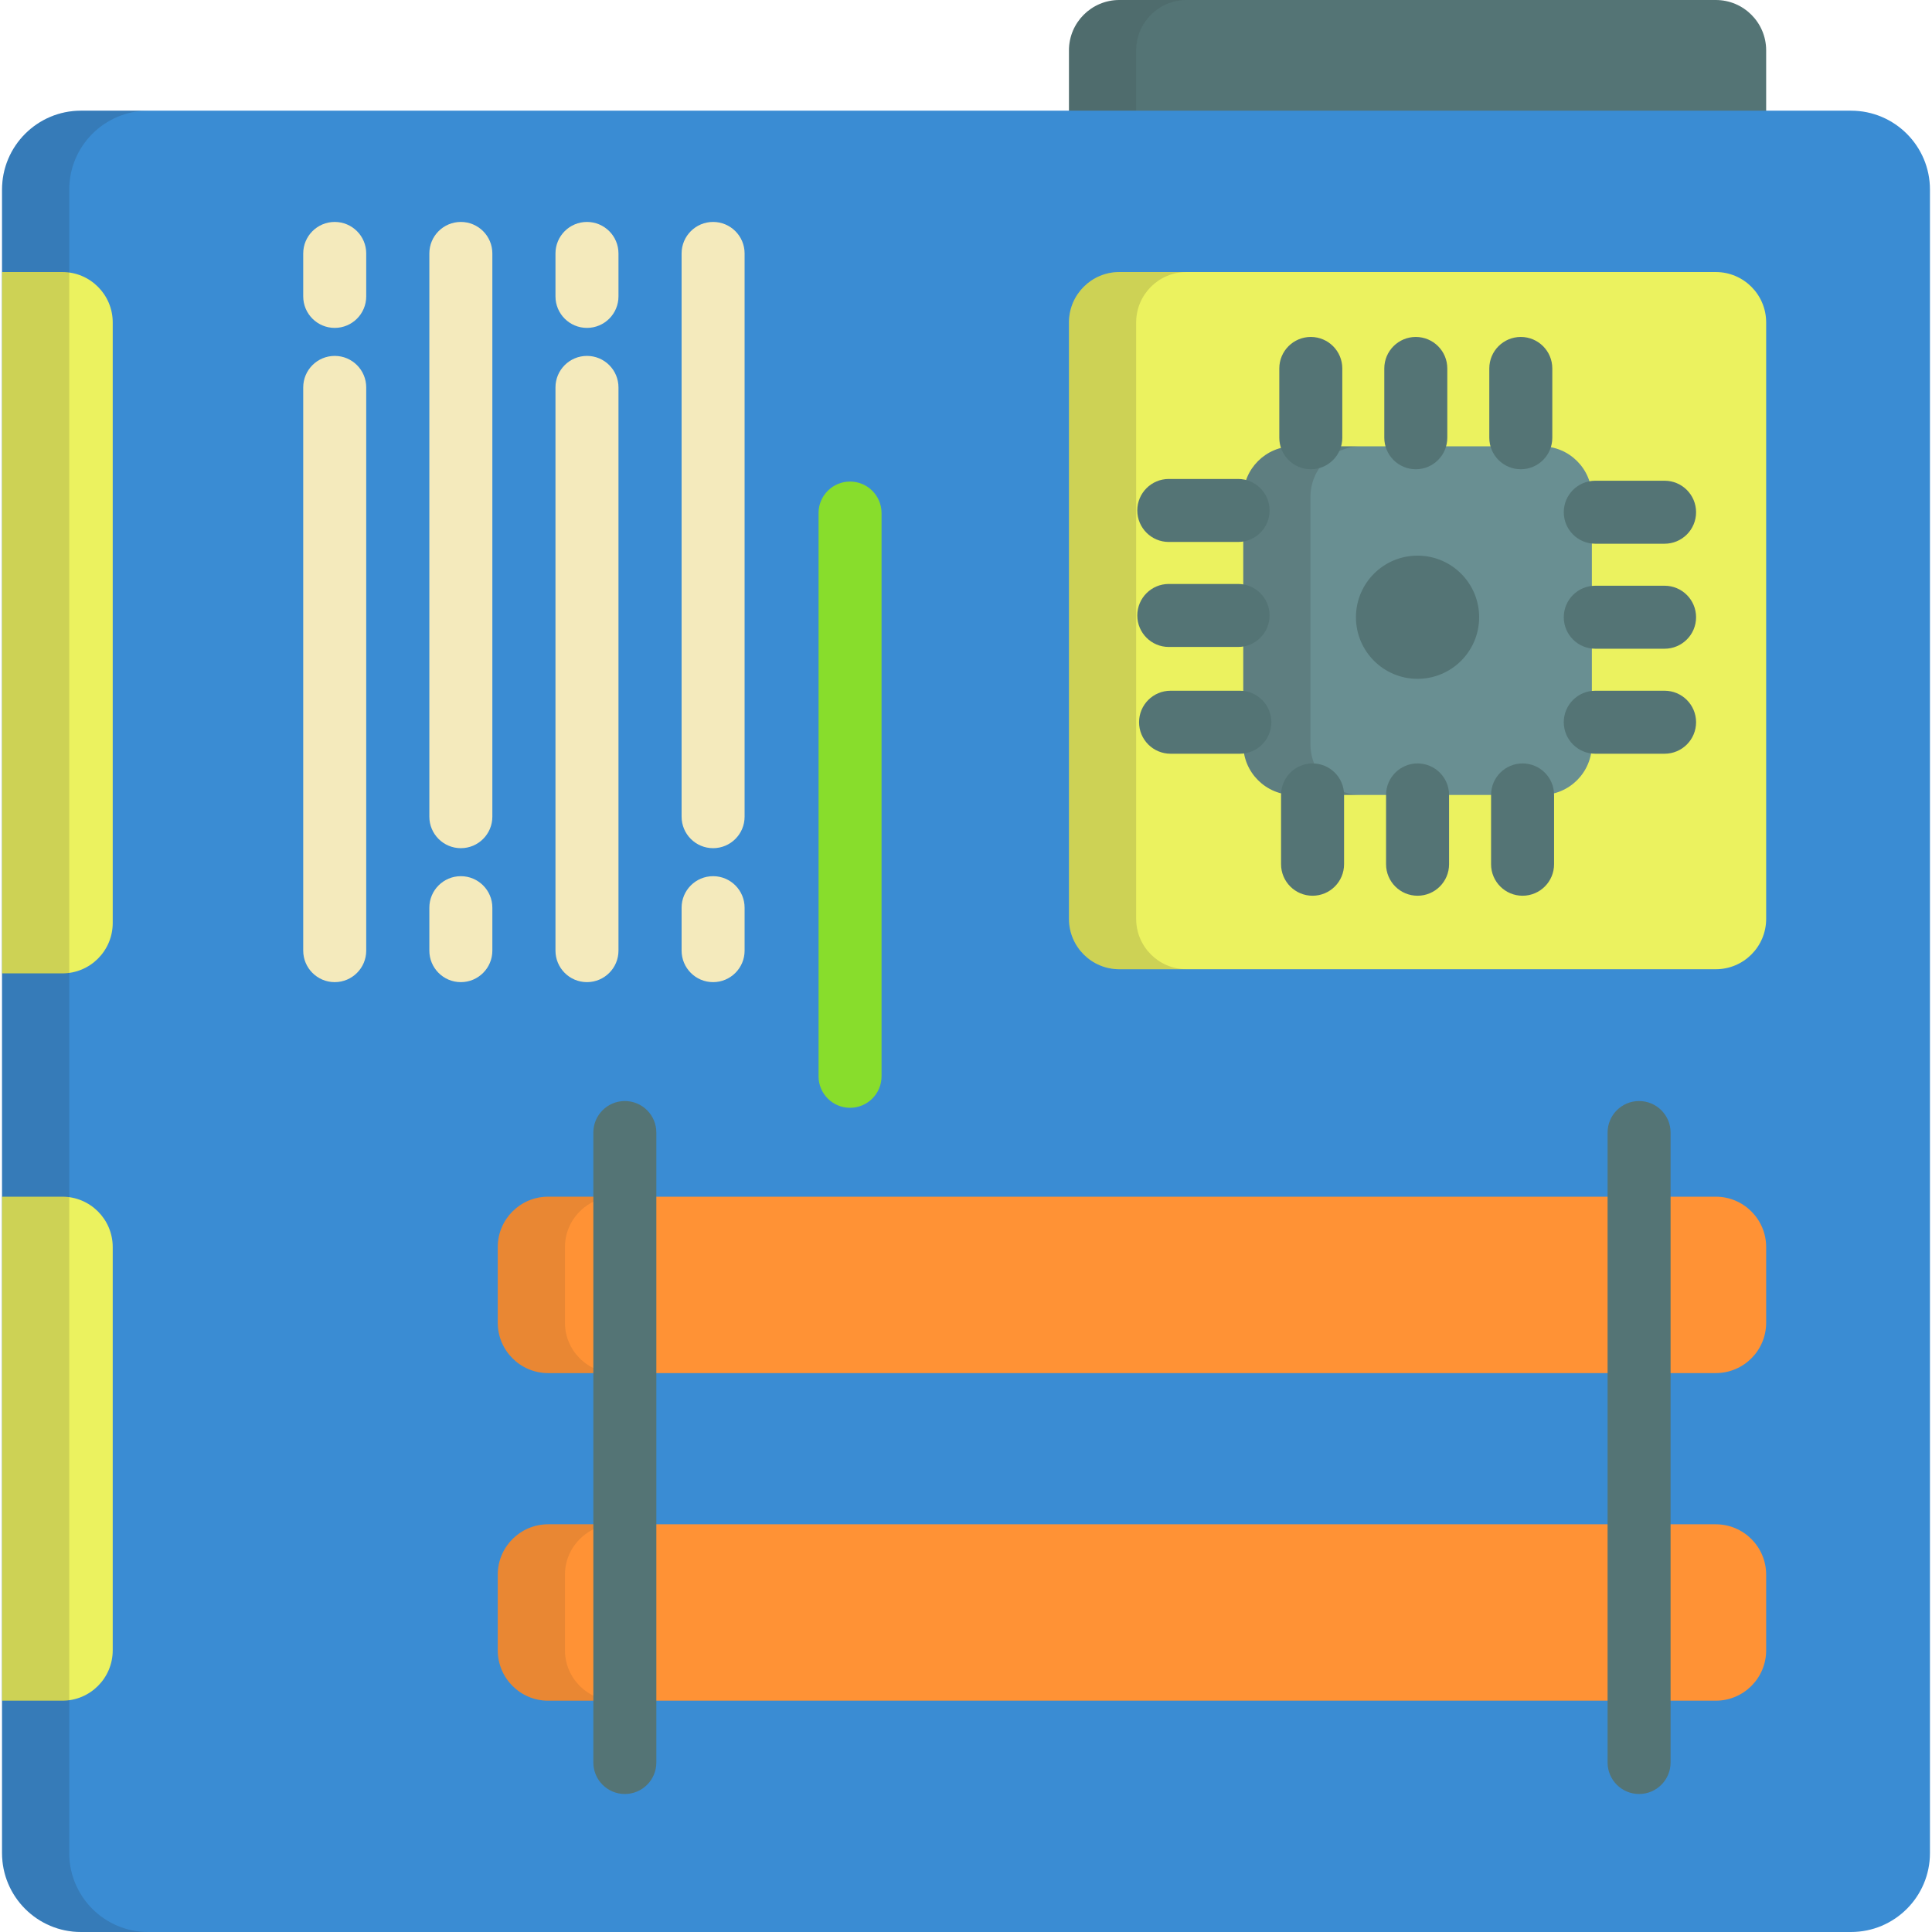
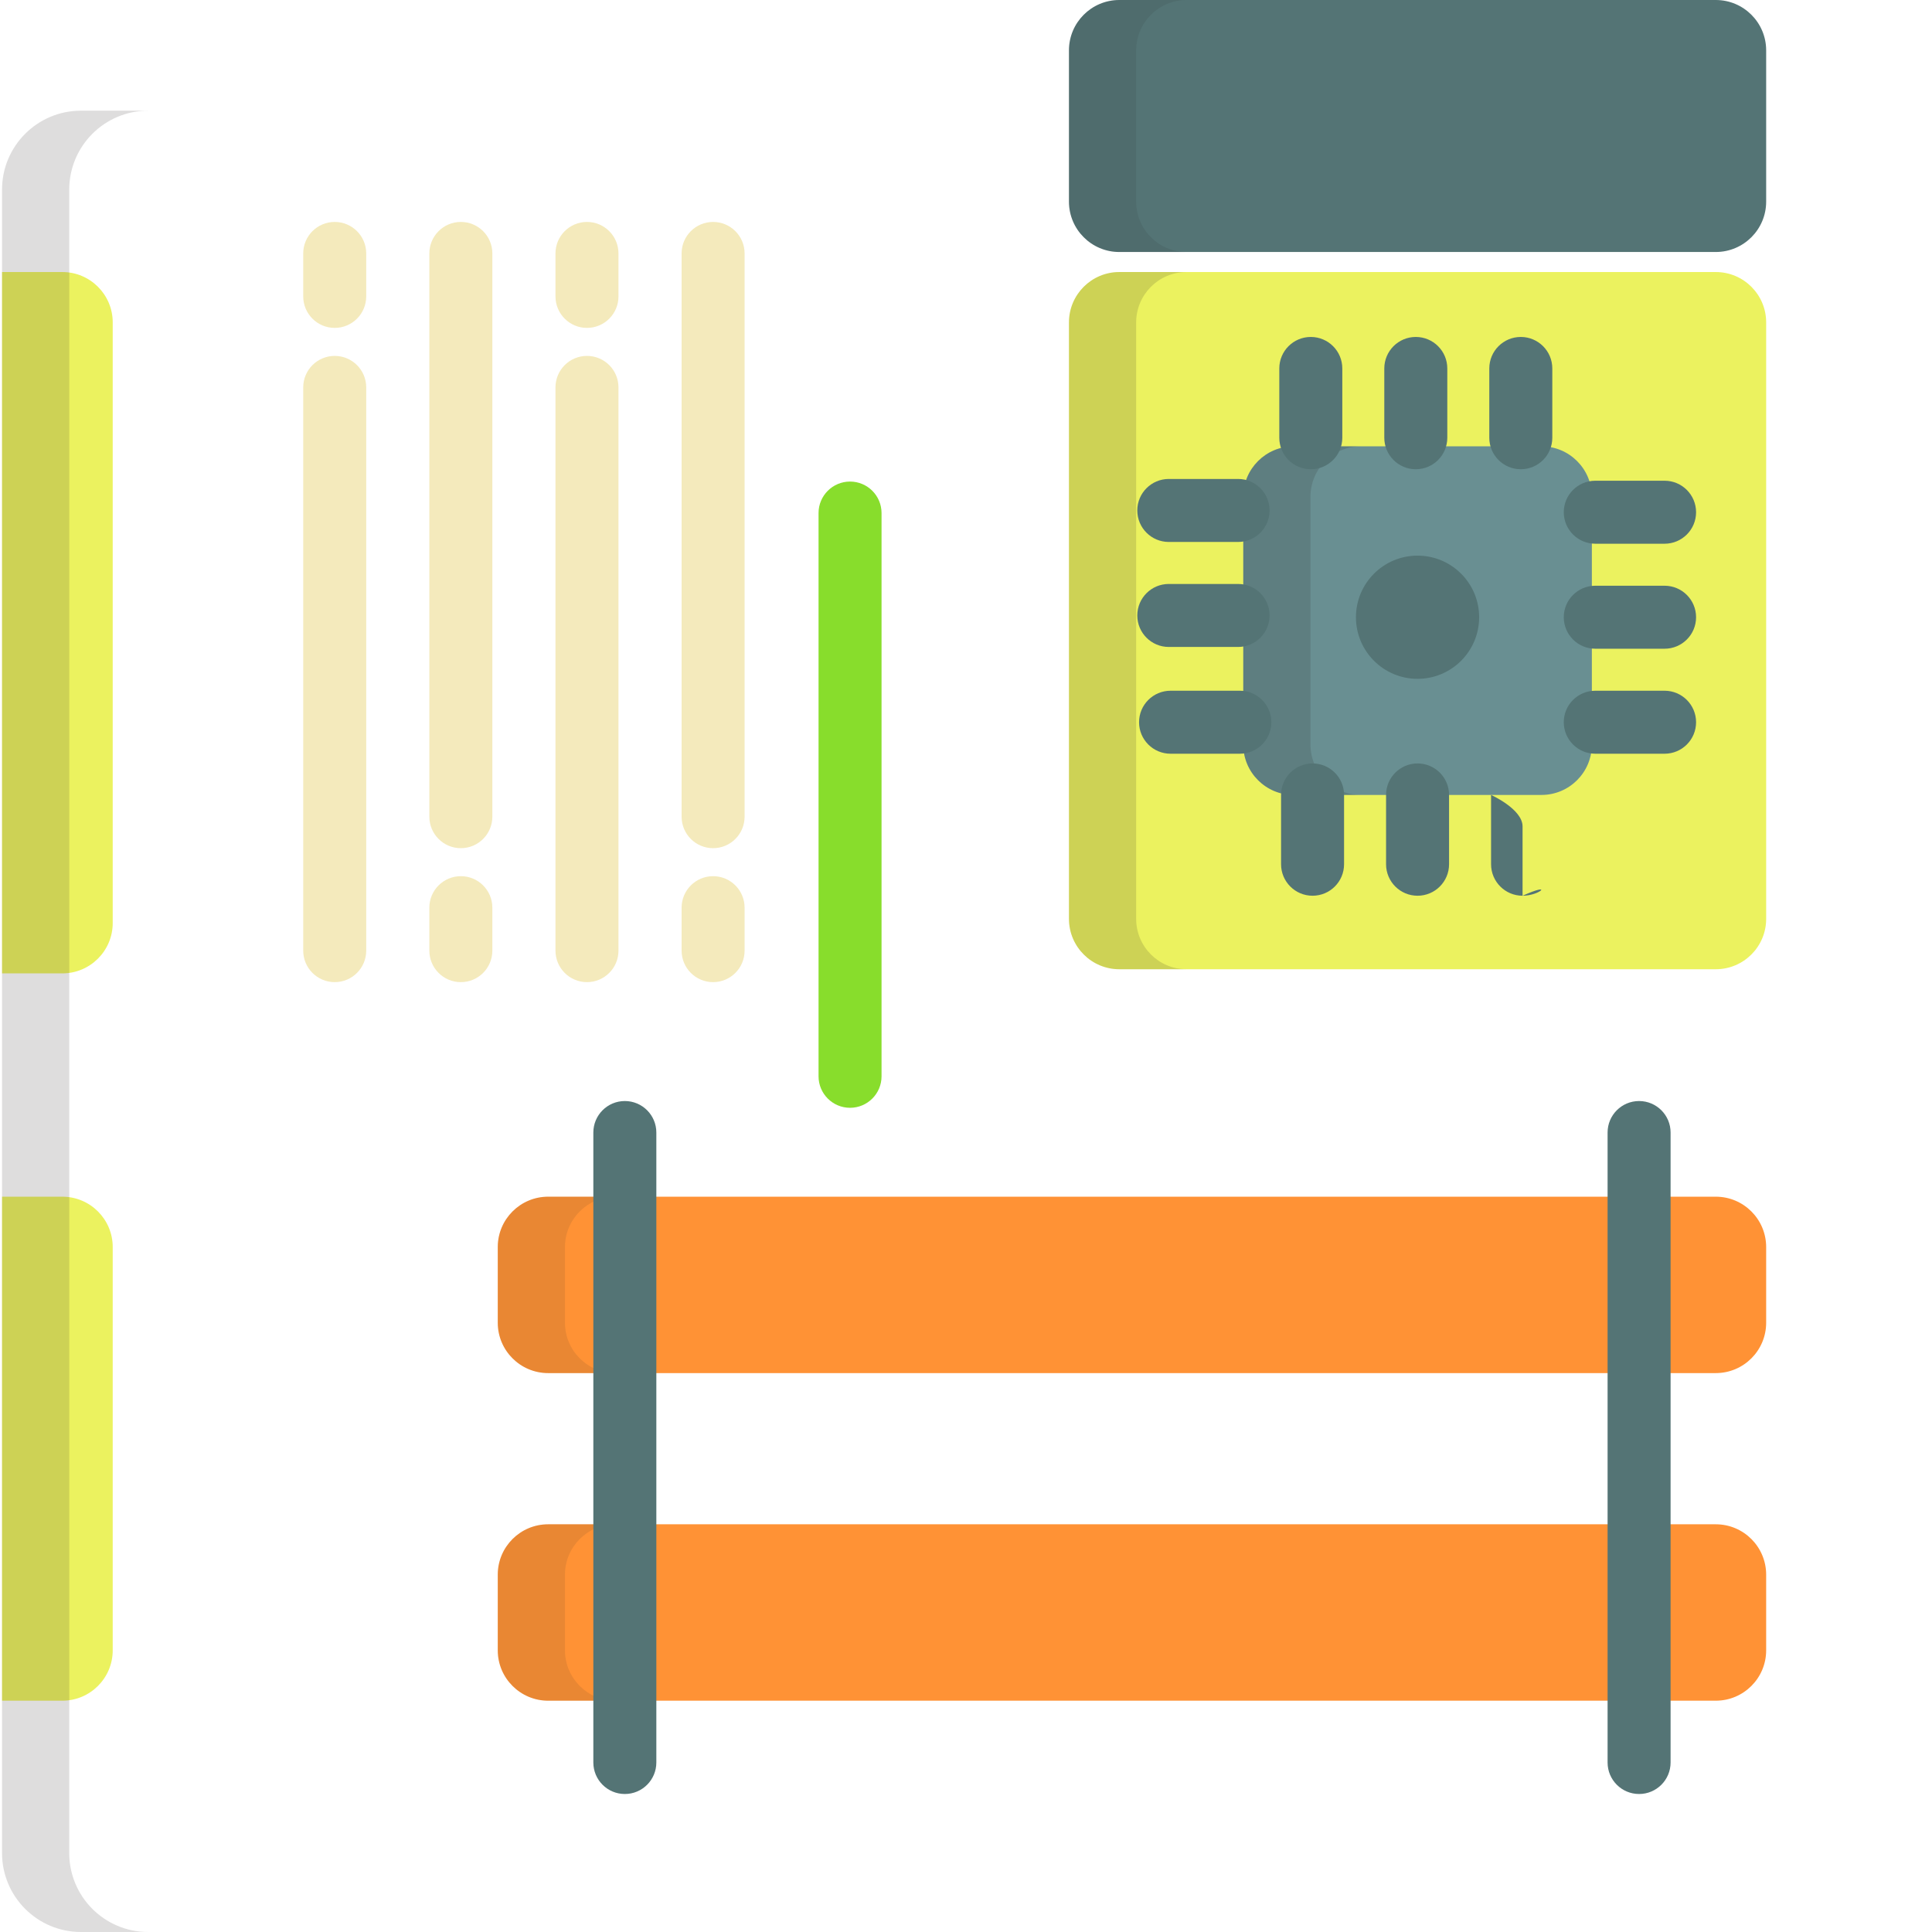
<svg xmlns="http://www.w3.org/2000/svg" xmlns:ns1="http://sodipodi.sourceforge.net/DTD/sodipodi-0.dtd" xmlns:ns2="http://www.inkscape.org/namespaces/inkscape" height="800px" width="800px" version="1.1" id="Layer_1" viewBox="0 0 512 512" xml:space="preserve" ns1:docname="motherboard.svg" ns2:version="1.2 (dc2aedaf03, 2022-05-15)">
  <defs id="defs93">
	
	
	
	
	
	
	
	
</defs>
  <ns1:namedview id="namedview91" pagecolor="#ffffff" bordercolor="#000000" borderopacity="0.25" ns2:showpageshadow="2" ns2:pageopacity="0.0" ns2:pagecheckerboard="0" ns2:deskcolor="#d1d1d1" showgrid="false" ns2:zoom="1.03875" ns2:cx="399.51865" ns2:cy="399.51865" ns2:window-width="1920" ns2:window-height="1017" ns2:window-x="1672" ns2:window-y="-8" ns2:window-maximized="1" ns2:current-layer="Layer_1" />
  <path style="fill:#547475;" d="M468.052,53.426c0,7.376-5.979,13.357-13.357,13.357H296.643c-7.377,0-13.357-5.98-13.357-13.357  v-40.07C283.287,5.98,289.266,0,296.643,0h158.052c7.377,0,13.357,5.98,13.357,13.357V53.426z" id="path2" />
  <path style="opacity:0.1;fill:#231F20;enable-background:new    ;" d="M301.096,53.426v-40.07C301.096,5.98,307.075,0,314.452,0  h-17.809c-7.377,0-13.357,5.98-13.357,13.357v40.07c0,7.376,5.979,13.357,13.357,13.357h17.809  C307.075,66.783,301.096,60.802,301.096,53.426z" id="path4" />
-   <path style="fill:#3a8cd3;fill-opacity:1" d="M490.538,29.332H21.463c-11.556,0-20.923,9.367-20.923,20.923v29.332V95.89v29.332V416.11v29.332  v16.303v29.332C0.54,502.633,9.908,512,21.463,512h469.073c11.555,0,20.923-9.367,20.923-20.923v-29.332v-16.303V416.11V188.665  v-12.636v-25.768V50.255C511.461,38.699,502.092,29.332,490.538,29.332z" id="path6" />
  <path style="fill:#88dd2c;fill-opacity:1" d="m 225.271,293.578 c -4.61,0 -8.348,-3.738 -8.348,-8.348 v -149.263 c 0,-4.61 3.738,-8.348 8.348,-8.348 4.61,0 8.348,3.738 8.348,8.348 v 149.264 c 0,4.609 -3.739,8.347 -8.348,8.347 z" id="path22-5" />
  <path style="fill:#f4eabc;fill-opacity:1" d="m 292.121,133.136 c -4.61,0 -8.348,-3.738 -8.348,-8.348 v -11.385 c 0,-4.61 3.738,-8.348 8.348,-8.348 4.61,0 8.348,3.738 8.348,8.348 v 11.385 c 0,4.61 -3.738,8.348 -8.348,8.348 z" id="path28-8" />
  <path style="fill:#EBF25F;" d="M468.052,243.502c0,7.376-5.979,13.357-13.357,13.357H296.643c-7.377,0-13.357-5.98-13.357-13.357  V85.449c0-7.376,5.979-13.357,13.357-13.357h158.052c7.377,0,13.357,5.98,13.357,13.357V243.502z" id="path8" />
  <path style="fill:#698F92;" d="M421.861,197.31c0,7.376-5.979,13.357-13.357,13.357h-65.67c-7.377,0-13.357-5.98-13.357-13.357  v-65.67c0-7.376,5.979-13.357,13.357-13.357h65.67c7.377,0,13.357,5.98,13.357,13.357V197.31z" id="path10" />
  <g id="g20">
    <circle style="fill:#547475;" cx="375.664" cy="163.573" r="16.325" id="circle12" />
    <path style="fill:#547475;" d="M441.13,199.746h-18.365c-4.61,0-8.348-3.738-8.348-8.348c0-4.61,3.738-8.348,8.348-8.348h18.365   c4.61,0,8.348,3.738,8.348,8.348C449.478,196.008,445.74,199.746,441.13,199.746z" id="path14" />
    <path style="fill:#547475;" d="M441.13,171.92h-18.365c-4.61,0-8.348-3.738-8.348-8.348s3.738-8.348,8.348-8.348h18.365   c4.61,0,8.348,3.738,8.348,8.348S445.74,171.92,441.13,171.92z" id="path16" />
    <path style="fill:#547475;" d="M441.13,144.093h-18.365c-4.61,0-8.348-3.738-8.348-8.348c0-4.61,3.738-8.348,8.348-8.348h18.365   c4.61,0,8.348,3.738,8.348,8.348C449.478,140.356,445.74,144.093,441.13,144.093z" id="path18" />
  </g>
  <g id="g38" style="fill:#f4eabc;fill-opacity:1" transform="translate(-55.451,-4.929)">
    <path style="fill:#f4eabc;fill-opacity:1" d="m 144.156,265.206 c -4.61,0 -8.348,-3.738 -8.348,-8.348 V 107.595 c 0,-4.61 3.738,-8.348 8.348,-8.348 4.61,0 8.348,3.738 8.348,8.348 v 149.264 c 0,4.609 -3.739,8.347 -8.348,8.347 z" id="path22" />
    <path style="fill:#f4eabc;fill-opacity:1" d="m 144.156,91.826 c -4.61,0 -8.348,-3.738 -8.348,-8.348 V 72.093 c 0,-4.61 3.738,-8.348 8.348,-8.348 4.61,0 8.348,3.738 8.348,8.348 v 11.385 c 0,4.61 -3.739,8.348 -8.348,8.348 z" id="path24" />
    <path style="fill:#f4eabc;fill-opacity:1" d="m 211.006,265.206 c -4.61,0 -8.348,-3.738 -8.348,-8.348 V 107.595 c 0,-4.61 3.738,-8.348 8.348,-8.348 4.61,0 8.348,3.738 8.348,8.348 v 149.264 c 0,4.609 -3.738,8.347 -8.348,8.347 z" id="path26" />
    <path style="fill:#f4eabc;fill-opacity:1" d="m 211.006,91.826 c -4.61,0 -8.348,-3.738 -8.348,-8.348 V 72.093 c 0,-4.61 3.738,-8.348 8.348,-8.348 4.61,0 8.348,3.738 8.348,8.348 v 11.385 c 0,4.61 -3.738,8.348 -8.348,8.348 z" id="path28" />
    <path style="fill:#f4eabc;fill-opacity:1" d="m 177.581,229.704 c -4.61,0 -8.348,-3.738 -8.348,-8.348 V 72.093 c 0,-4.61 3.738,-8.348 8.348,-8.348 4.61,0 8.348,3.738 8.348,8.348 v 149.264 c 0,4.61 -3.738,8.347 -8.348,8.347 z" id="path30" />
    <path style="fill:#f4eabc;fill-opacity:1" d="m 177.581,265.206 c -4.61,0 -8.348,-3.738 -8.348,-8.348 v -11.385 c 0,-4.61 3.738,-8.348 8.348,-8.348 4.61,0 8.348,3.738 8.348,8.348 v 11.385 c 0,4.61 -3.738,8.348 -8.348,8.348 z" id="path32" />
    <path style="fill:#f4eabc;fill-opacity:1" d="m 244.43,229.704 c -4.61,0 -8.348,-3.738 -8.348,-8.348 V 72.093 c 0,-4.61 3.738,-8.348 8.348,-8.348 4.61,0 8.348,3.738 8.348,8.348 v 149.264 c 0,4.61 -3.736,8.347 -8.348,8.347 z" id="path34" />
    <path style="fill:#f4eabc;fill-opacity:1" d="m 244.43,265.206 c -4.61,0 -8.348,-3.738 -8.348,-8.348 v -11.385 c 0,-4.61 3.738,-8.348 8.348,-8.348 4.61,0 8.348,3.738 8.348,8.348 v 11.385 c 0,4.61 -3.736,8.348 -8.348,8.348 z" id="path36" />
  </g>
  <g id="g44">
    <path style="fill:#EBF25F;" d="M16.517,72.093H0.54v7.494V95.89v29.332v132.735h15.976c7.377,0,13.357-5.979,13.357-13.357V85.449   C29.874,78.073,23.893,72.093,16.517,72.093z" id="path40" />
    <path style="fill:#EBF25F;" d="M16.517,317.136H0.54v98.974v29.332v5.259h15.976c7.377,0,13.357-5.98,13.357-13.357V330.493   C29.874,323.115,23.893,317.136,16.517,317.136z" id="path42" />
  </g>
  <g id="g50" style="fill:#ff9235;fill-opacity:1">
    <path style="fill:#ff9235;fill-opacity:1" d="M468.052,350.527c0,7.376-5.979,13.357-13.357,13.357H145.269c-7.376,0-13.357-5.98-13.357-13.357   v-20.035c0-7.377,5.98-13.357,13.357-13.357h309.426c7.377,0,13.357,5.979,13.357,13.357V350.527z" id="path46" />
    <path style="fill:#ff9235;fill-opacity:1" d="M468.052,437.345c0,7.376-5.979,13.357-13.357,13.357H145.269c-7.376,0-13.357-5.98-13.357-13.357   V417.31c0-7.377,5.98-13.357,13.357-13.357h309.426c7.377,0,13.357,5.979,13.357,13.357V437.345z" id="path48" />
  </g>
  <g id="g60">
    <path style="opacity:0.15;fill:#231F20;enable-background:new    ;" d="M301.096,243.502V85.449   c0-7.376,5.979-13.357,13.357-13.357h-17.809c-7.377,0-13.357,5.98-13.357,13.357v158.052c0,7.376,5.979,13.357,13.357,13.357   h17.809C307.075,256.858,301.096,250.878,301.096,243.502z" id="path52" />
    <path style="opacity:0.15;fill:#231F20;enable-background:new    ;" d="M347.287,197.31v-65.67c0-7.376,5.979-13.357,13.357-13.357   h-17.809c-7.377,0-13.357,5.98-13.357,13.357v65.67c0,7.376,5.979,13.357,13.357,13.357h17.809   C353.266,210.667,347.287,204.686,347.287,197.31z" id="path54" />
    <path style="opacity:0.1;fill:#231F20;enable-background:new    ;" d="M149.722,350.527v-20.035c0-7.377,5.98-13.357,13.357-13.357   h-17.809c-7.376,0-13.357,5.979-13.357,13.357v20.035c0,7.376,5.98,13.357,13.357,13.357h17.809   C155.701,363.884,149.722,357.904,149.722,350.527z" id="path56" />
    <path style="opacity:0.1;fill:#231F20;enable-background:new    ;" d="M149.722,437.345V417.31c0-7.377,5.98-13.357,13.357-13.357   h-17.809c-7.376,0-13.357,5.979-13.357,13.357v20.035c0,7.376,5.98,13.357,13.357,13.357h17.809   C155.701,450.701,149.722,444.721,149.722,437.345z" id="path58" />
  </g>
  <g id="g66">
    <path style="fill:#547475;" d="M434.375,475.429c-4.611,0-8.348-3.738-8.348-8.348V300.133c0-4.61,3.736-8.348,8.348-8.348   c4.611,0,8.348,3.738,8.348,8.348v166.948C442.722,471.691,438.985,475.429,434.375,475.429z" id="path62" />
    <path style="fill:#547475;" d="M165.589,475.429c-4.61,0-8.348-3.738-8.348-8.348V300.133c0-4.61,3.738-8.348,8.348-8.348   c4.61,0,8.348,3.738,8.348,8.348v166.948C173.937,471.691,170.199,475.429,165.589,475.429z" id="path64" />
  </g>
  <path style="opacity:0.15;fill:#231F20;enable-background:new    ;" d="M18.349,491.077v-29.332v-16.303V416.11V125.222V95.89  V79.587V50.255c0-11.556,9.367-20.923,20.923-20.923H21.463c-11.556,0-20.923,9.367-20.923,20.923v29.332V95.89v29.332V416.11  v29.332v16.303v29.332C0.54,502.633,9.908,512,21.463,512h17.809C27.716,512,18.349,502.633,18.349,491.077z" id="path68" />
  <g id="g88">
    <path style="fill:#547475;" d="M347.375,124.356c-4.61,0-8.348-3.738-8.348-8.348V97.643c0-4.61,3.738-8.348,8.348-8.348   s8.348,3.738,8.348,8.348v18.365C355.723,120.618,351.984,124.356,347.375,124.356z" id="path70" />
    <path style="fill:#547475;" d="M375.201,124.356c-4.61,0-8.348-3.738-8.348-8.348V97.643c0-4.61,3.738-8.348,8.348-8.348   s8.348,3.738,8.348,8.348v18.365C383.549,120.618,379.81,124.356,375.201,124.356z" id="path72" />
    <path style="fill:#547475;" d="M403.027,124.356c-4.61,0-8.348-3.738-8.348-8.348V97.643c0-4.61,3.738-8.348,8.348-8.348   s8.348,3.738,8.348,8.348v18.365C411.375,120.618,407.636,124.356,403.027,124.356z" id="path74" />
    <path style="fill:#547475;" d="M347.843,237.38c-4.61,0-8.348-3.738-8.348-8.348v-18.365c0-4.61,3.738-8.348,8.348-8.348   c4.61,0,8.348,3.738,8.348,8.348v18.365C356.191,233.642,352.452,237.38,347.843,237.38z" id="path76" />
    <path style="fill:#547475;" d="M375.669,237.38c-4.61,0-8.348-3.738-8.348-8.348v-18.365c0-4.61,3.738-8.348,8.348-8.348   c4.61,0,8.348,3.738,8.348,8.348v18.365C384.017,233.642,380.279,237.38,375.669,237.38z" id="path78" />
-     <path style="fill:#547475;" d="M403.496,237.38c-4.61,0-8.348-3.738-8.348-8.348v-18.365c0-4.61,3.738-8.348,8.348-8.348   s8.348,3.738,8.348,8.348v18.365C411.843,233.642,408.105,237.38,403.496,237.38z" id="path80" />
+     <path style="fill:#547475;" d="M403.496,237.38c-4.61,0-8.348-3.738-8.348-8.348v-18.365s8.348,3.738,8.348,8.348v18.365C411.843,233.642,408.105,237.38,403.496,237.38z" id="path80" />
    <path style="fill:#547475;" d="M328.574,199.746h-18.365c-4.611,0-8.348-3.738-8.348-8.348c0-4.61,3.736-8.348,8.348-8.348h18.365   c4.611,0,8.348,3.738,8.348,8.348C336.922,196.008,333.186,199.746,328.574,199.746z" id="path82" />
    <path style="fill:#547475;" d="M328.106,171.451h-18.365c-4.61,0-8.348-3.738-8.348-8.348s3.738-8.348,8.348-8.348h18.365   c4.611,0,8.348,3.738,8.348,8.348S332.717,171.451,328.106,171.451z" id="path84" />
    <path style="fill:#547475;" d="M328.106,143.625h-18.365c-4.61,0-8.348-3.738-8.348-8.348c0-4.61,3.738-8.348,8.348-8.348h18.365   c4.611,0,8.348,3.738,8.348,8.348S332.717,143.625,328.106,143.625z" id="path86" />
  </g>
</svg>